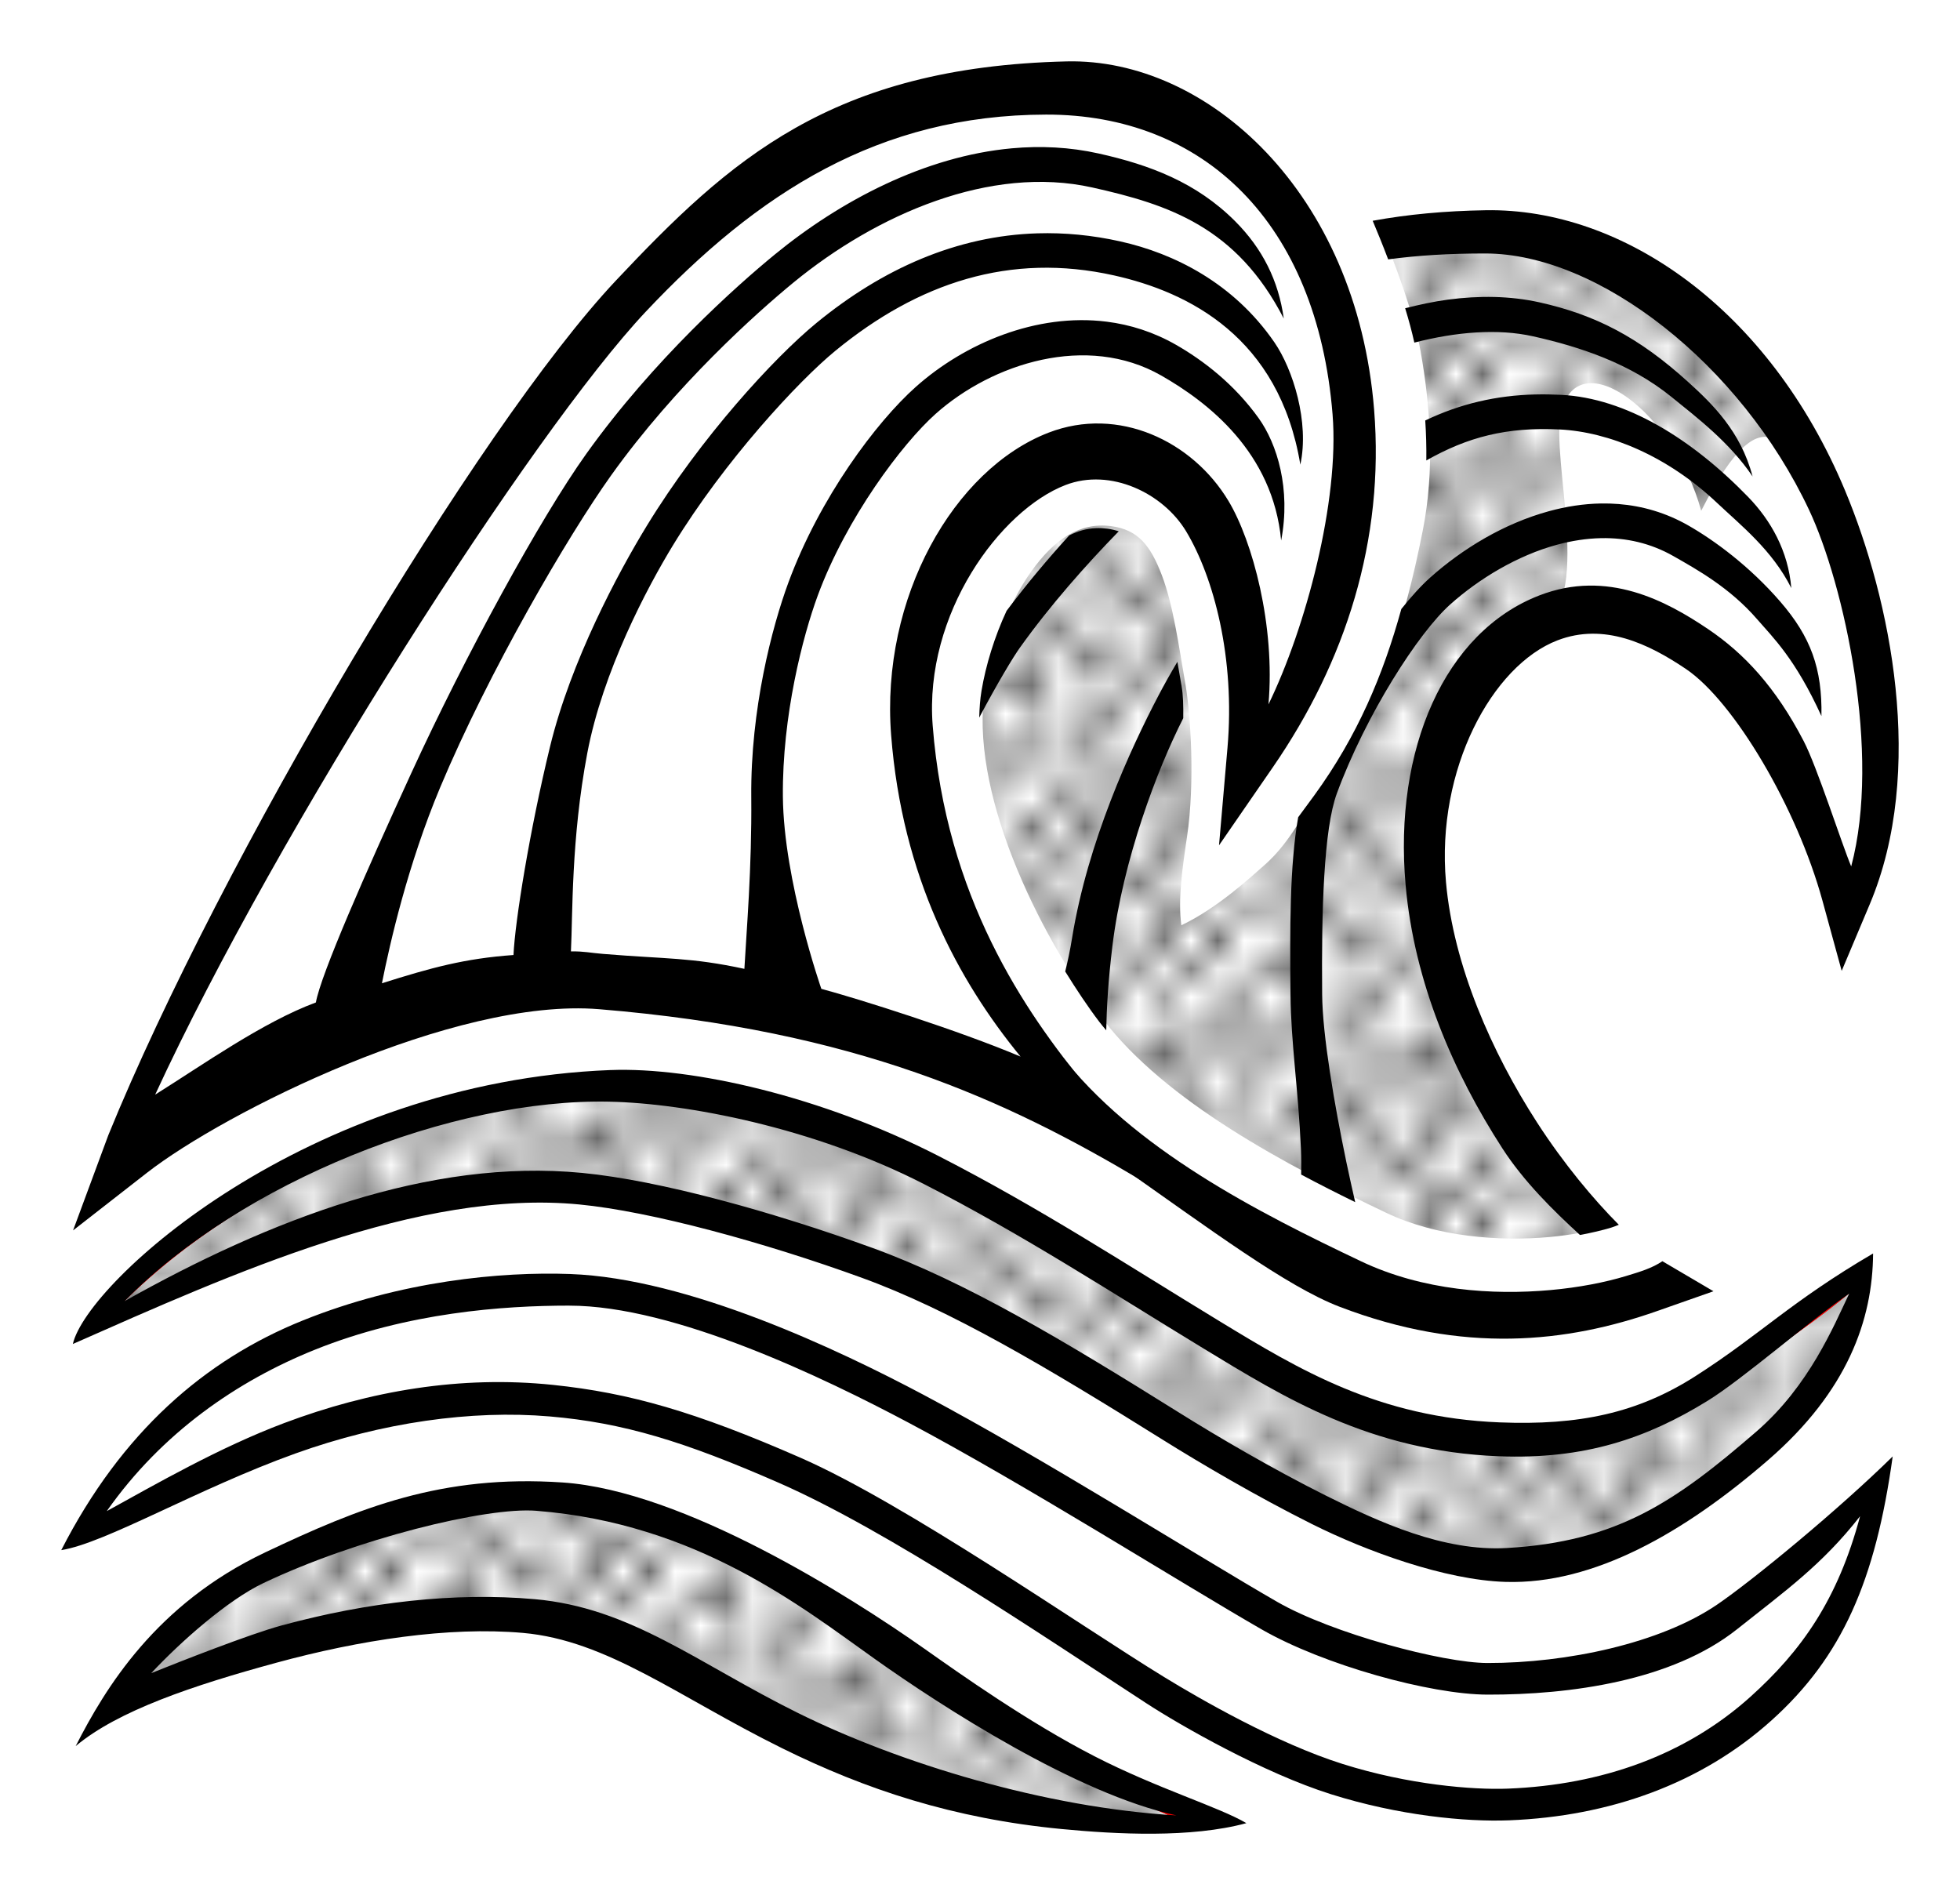
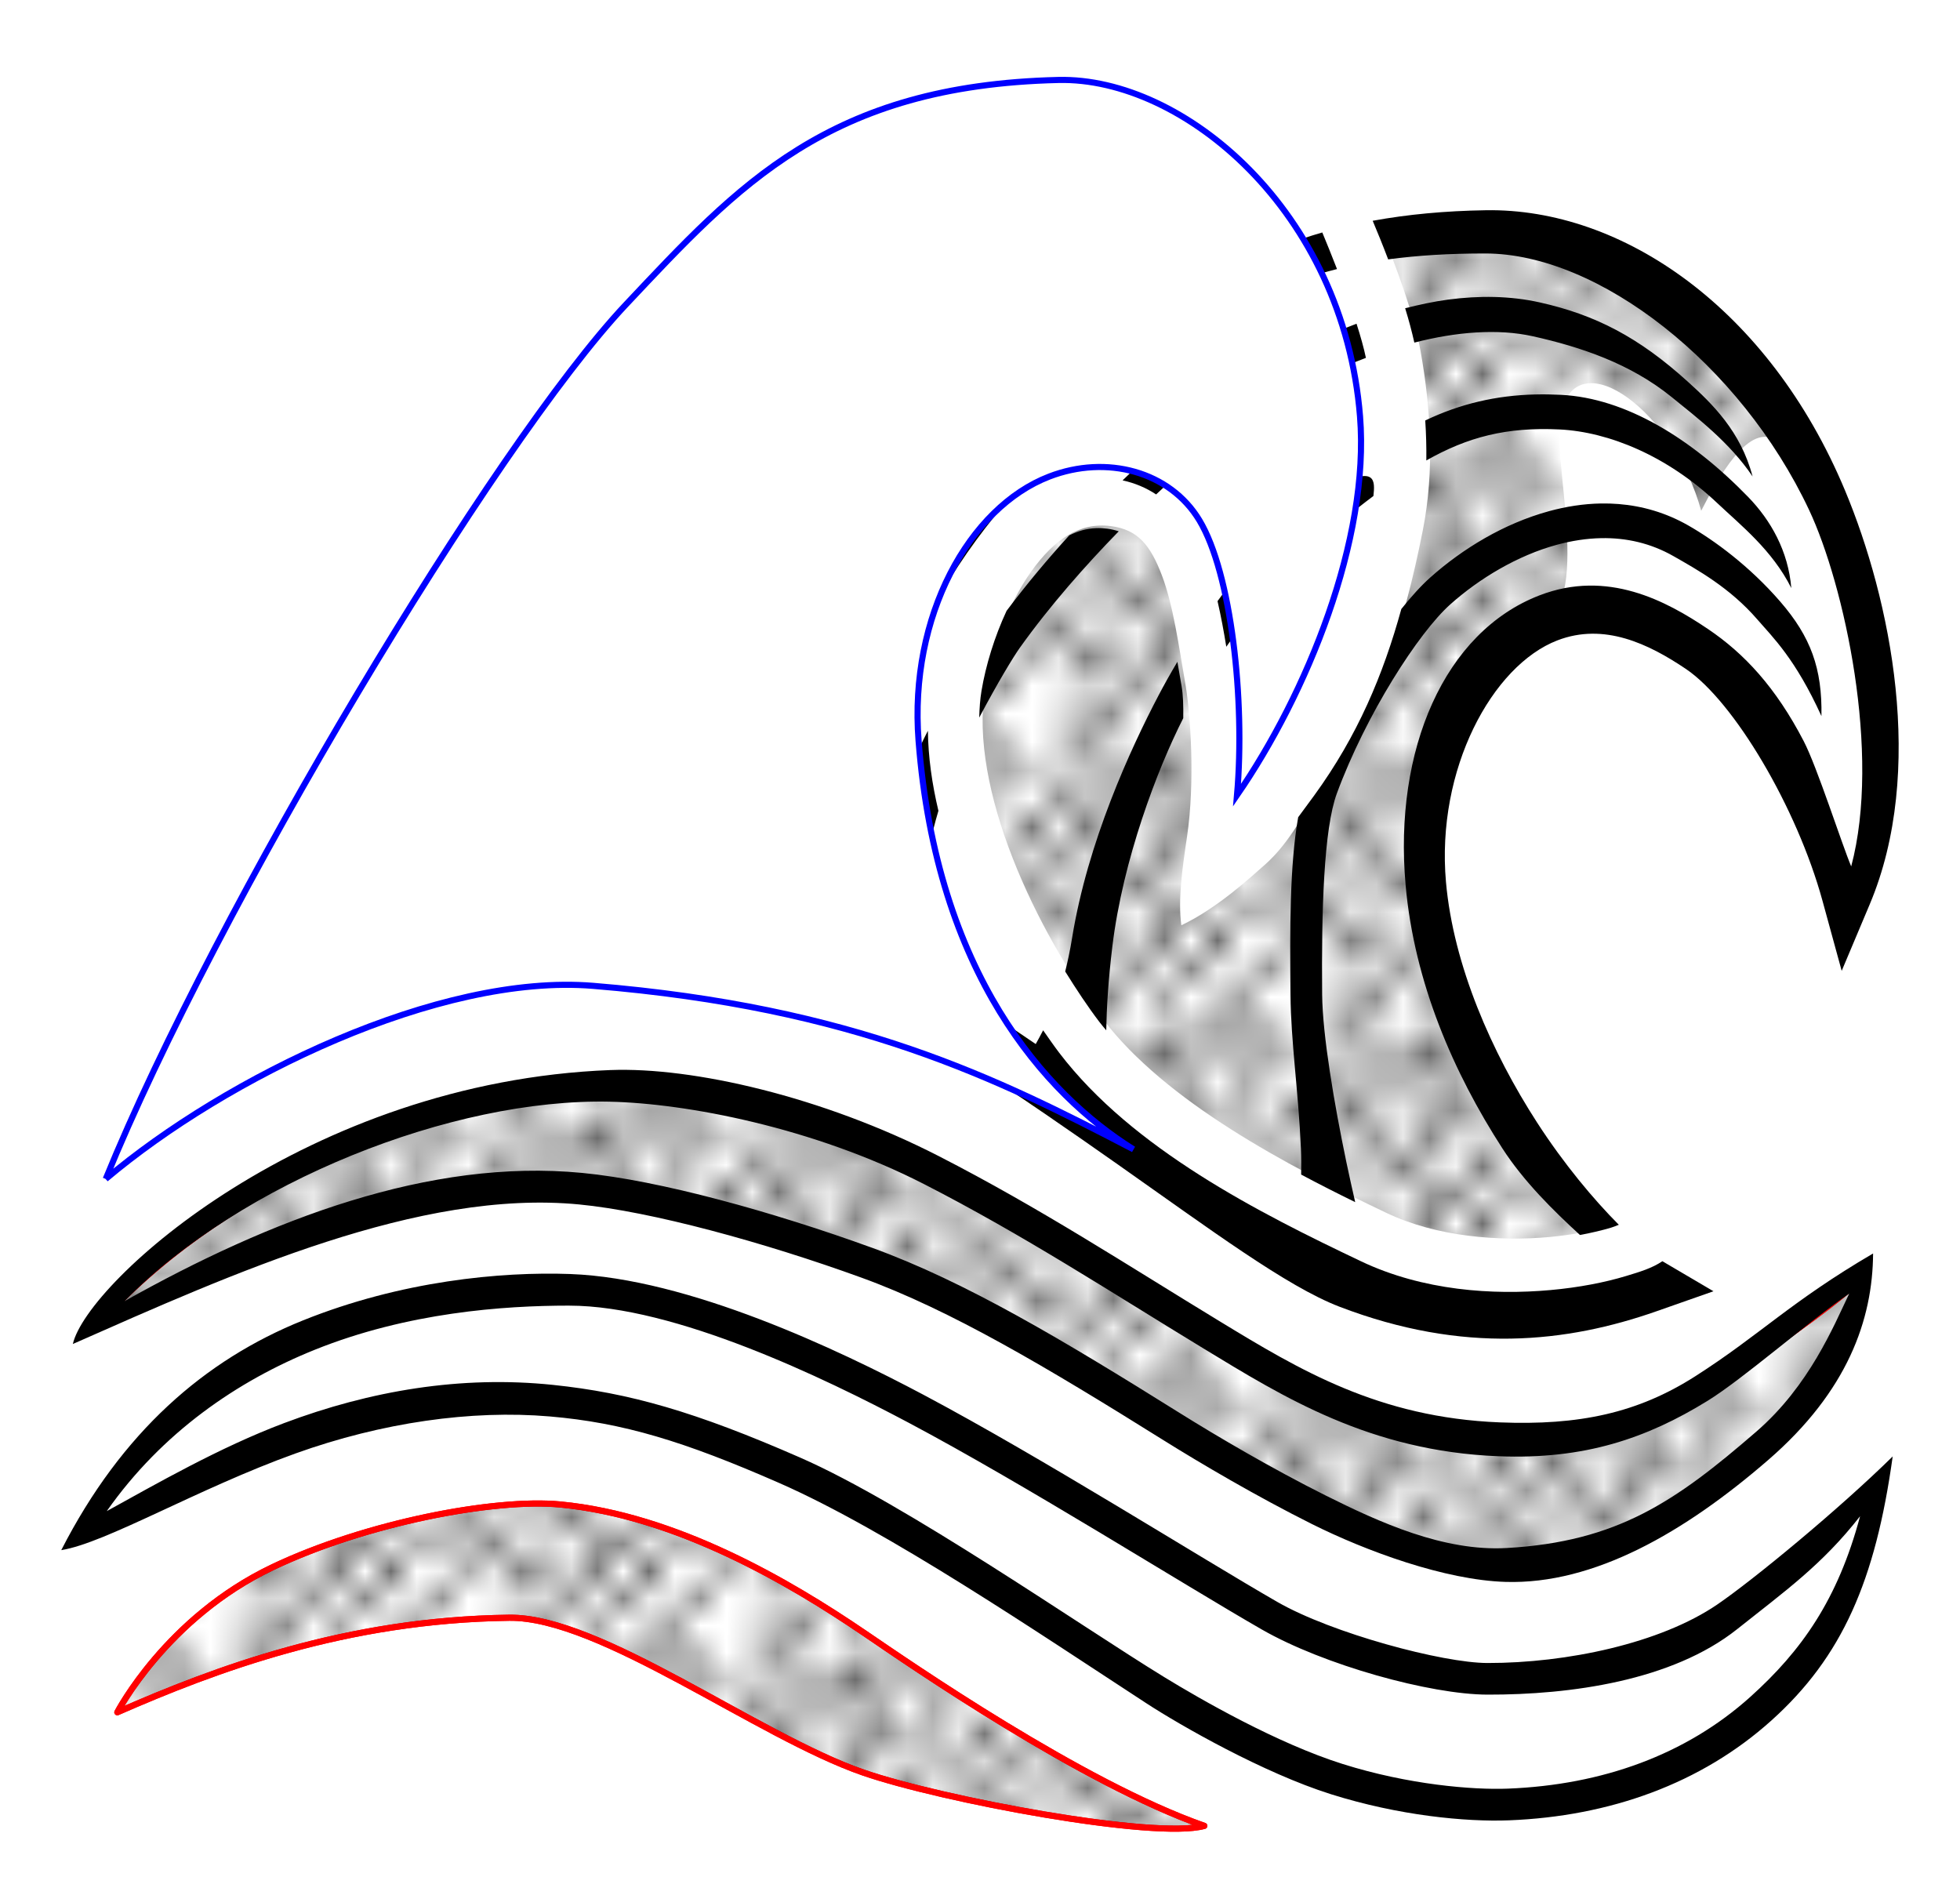
<svg xmlns="http://www.w3.org/2000/svg" xmlns:xlink="http://www.w3.org/1999/xlink" width="32mm" height="30.94mm" version="1.1" viewBox="0 0 113.39 109.63">
  <defs>
    <pattern id="c" xlink:href="#b" patternTransform="matrix(1.533 0 0 1.639 -2.88 951.79)" />
    <pattern id="d" xlink:href="#a" patternTransform="matrix(1.493 0 0 1.566 -93.605 849.05)" />
    <pattern id="e" xlink:href="#a" patternTransform="matrix(1.444 0 0 1.515 -90.51 855.6)" />
    <pattern id="f" xlink:href="#a" patternTransform="matrix(1.444 0 0 1.515 -90.51 855.6)" />
    <pattern id="g" xlink:href="#a" patternTransform="matrix(1.444 0 0 1.515 -90.51 855.6)" />
    <pattern id="a" xlink:href="#b" patternTransform="matrix(1.444 0 0 1.515 -90.51 855.6)" />
    <pattern id="b" width="10" height="10" patternTransform="translate(0) scale(10)" patternUnits="userSpaceOnUse">
      <circle cx="2.567" cy=".81" r=".45" />
      <circle cx="3.048" cy="2.33" r=".45" />
      <circle cx="4.418" cy="2.415" r=".45" />
      <circle cx="1.844" cy="3.029" r=".45" />
      <circle cx="6.08" cy="1.363" r=".45" />
      <circle cx="5.819" cy="4.413" r=".45" />
      <circle cx="4.305" cy="4.048" r=".45" />
      <circle cx="5.541" cy="3.045" r=".45" />
      <circle cx="4.785" cy="5.527" r=".45" />
      <circle cx="2.667" cy="5.184" r=".45" />
      <circle cx="7.965" cy="1.448" r=".45" />
      <circle cx="7.047" cy="5.049" r=".45" />
      <circle cx="4.34" cy=".895" r=".45" />
      <circle cx="7.125" cy=".34" r=".45" />
-       <circle cx="9.553" cy="1.049" r=".45" />
      <circle cx="7.006" cy="2.689" r=".45" />
      <circle cx="8.909" cy="2.689" r=".45" />
      <circle cx="9.315" cy="4.407" r=".45" />
      <circle cx="7.82" cy="3.87" r=".45" />
      <circle cx="8.27" cy="5.948" r=".45" />
      <circle cx="7.973" cy="7.428" r=".45" />
      <circle cx="9.342" cy="8.072" r=".45" />
      <circle cx="8.206" cy="9.315" r=".45" />
-       <circle cx="9.682" cy="9.475" r=".45" />
      <circle cx="9.688" cy="6.186" r=".45" />
      <circle cx="3.379" cy="6.296" r=".45" />
      <circle cx="2.871" cy="8.204" r=".45" />
      <circle cx="4.59" cy="8.719" r=".45" />
      <circle cx="3.181" cy="9.671" r=".45" />
      <circle cx="5.734" cy="7.315" r=".45" />
      <circle cx="6.707" cy="6.513" r=".45" />
      <circle cx="5.73" cy="9.67" r=".45" />
      <circle cx="6.535" cy="8.373" r=".45" />
      <circle cx="4.37" cy="7.154" r=".45" />
      <circle cx=".622" cy="7.25" r=".45" />
      <circle cx=".831" cy="5.679" r=".45" />
      <circle cx="1.257" cy="8.519" r=".45" />
      <circle cx="1.989" cy="6.877" r=".45" />
      <circle cx=".374" cy="3.181" r=".45" />
      <circle cx="1.166" cy="1.664" r=".45" />
      <circle cx="1.151" cy=".093" r=".45" />
      <circle cx="1.151" cy="10.093" r=".45" />
      <circle cx="1.302" cy="4.451" r=".45" />
      <circle cx="3.047" cy="3.763" r=".45" />
    </pattern>
  </defs>
  <g transform="translate(2.024 -944.1)" fill-rule="evenodd">
    <g transform="matrix(1.034 0 0 1.034 -.051 -35.328)" stroke="#f00" stroke-linejoin="round" stroke-width=".343">
      <path d="m13.346 1034.9c5.218-2.482 12.413-3.861 16.105-3.506 6.484 0.622 12.812 4.341 17.011 7.199 2.561 1.743 12.168 8.387 19.012 10.781-2.781 0.769-14.715-1.473-19.078-2.982-5.923-2.048-14.727-8.726-19.814-8.662-9.127 0.115-16.47 2.899-21.926 5.289 0 0 2.736-5.286 8.691-8.118z" fill="#fff" />
      <path d="m13.346 1034.9c5.218-2.482 12.413-3.861 16.105-3.506 6.484 0.622 12.812 4.341 17.011 7.199 2.561 1.743 12.168 8.387 19.012 10.781-2.781 0.769-14.715-1.473-19.078-2.982-5.923-2.048-14.727-8.726-19.814-8.662-9.127 0.115-16.47 2.899-21.926 5.289 0 0 2.736-5.286 8.691-8.118z" fill="url(#g)" />
      <path d="m28.379 1019.8c6.262 0.228 12.414 2.027 17.119 4.524 6.651 3.53 15.59 8.809 19.919 11.462 3.262 1.999 12.221 5.717 16.709 5.66 5.886-0.075 10.599-1.956 13.665-4.099 2.515-1.758 4.464-3.762 7.128-6.345 0.114 9.346-9.61 17.045-20.493 17.476-4.418 0.175-11.571-1.723-17.155-5.024-5.568-3.291-15.975-10.683-22.204-13.412-5.345-2.341-10.904-3.728-15.095-4.164-10.035-1.045-19.155 4.496-25.266 7.517 5.274-9.64 18.109-13.872 25.674-13.596z" fill="#fff" />
      <path d="m28.379 1019.8c6.262 0.228 12.414 2.027 17.119 4.524 6.651 3.53 15.59 8.809 19.919 11.462 3.262 1.999 12.221 5.717 16.709 5.66 5.886-0.075 10.599-1.956 13.665-4.099 2.515-1.758 4.464-3.762 7.128-6.345 0.114 9.346-9.61 17.045-20.493 17.476-4.418 0.175-11.571-1.723-17.155-5.024-5.568-3.291-15.975-10.683-22.204-13.412-5.345-2.341-10.904-3.728-15.095-4.164-10.035-1.045-19.155 4.496-25.266 7.517 5.274-9.64 18.109-13.872 25.674-13.596z" fill="url(#f)" />
      <path d="m33.769 1008.2c4.429 0.097 16.038 4.395 19.849 6.715 4.848 2.95 10.93 6.988 16.428 9.719 5.468 2.716 8.979 3.507 12.717 3.535 4.636 0.035 9.245-1.962 12.323-4.089 3.42-2.363 5.96-4.158 7.29-5.483 0.638 2.138-2.486 8.49-7.504 11.621-5.17 3.225-7.45 5.083-13.959 4.857-3.537-0.123-10.908-3.891-15.229-6.684-5.432-3.511-12.19-7.062-18.419-9.79-5.345-2.341-12.833-3.994-17.028-4.398-9.349-0.9-17.862 3.322-26.778 7.258 6.973-8.008 19.902-13.491 30.311-13.262z" fill="#fff" />
      <path d="m33.769 1008.2c4.429 0.097 16.038 4.395 19.849 6.715 4.848 2.95 10.93 6.988 16.428 9.719 5.468 2.716 8.979 3.507 12.717 3.535 4.636 0.035 9.245-1.962 12.323-4.089 3.42-2.363 5.96-4.158 7.29-5.483 0.638 2.138-2.486 8.49-7.504 11.621-5.17 3.225-7.45 5.083-13.959 4.857-3.537-0.123-10.908-3.891-15.229-6.684-5.432-3.511-12.19-7.062-18.419-9.79-5.345-2.341-12.833-3.994-17.028-4.398-9.349-0.9-17.862 3.322-26.778 7.258 6.973-8.008 19.902-13.491 30.311-13.262z" fill="url(#e)" />
    </g>
    <path d="m83.393 957.02c-1.978 0.032-3.788 0.175-5.487 0.444 0.828 2.032 1.874 4.816 2.255 6.961 0.594 3.341 0.812 6.903 0.125 10.363-1.103 5.559-2.628 10.447-6.067 15.176-0.742 1.02-1.592 2.854-3.046 4.139-0.85 0.751-2.787 2.546-4.854 3.522-0.204-1.509 0.066-3.35 0.328-5.117 0.472-3.185 0.205-7.105-0.095-8.84-0.379-2.195-0.701-4.567-1.361-6.293-0.66-1.726-1.379-2.637-2.941-2.841-1.803-0.235-3.279 0.755-4.613 2.623s-2.293 4.52-2.667 6.761c-0.964 5.78 2.945 14.065 6.826 19.157 3.612 4.74 10.576 8.428 16.391 11.192 2.905 1.381 6.481 1.66 9.436 1.393 1.228-0.111 2.298-0.322 3.2-0.555-4.204-4.419-9.427-12.19-10.118-19.968-0.638-7.178 1.595-12.963 6.23-14.75 3.318-1.279 6.588-0.14 8.873 1.401 3.403 2.295 7.148 10.086 8.717 15.813 3.949-7.78 1.806-18.813-0.699-24.807-4.185-10.017-13.211-15.889-20.433-15.773z" fill="#fff" />
    <path d="m83.393 957.02c-1.978 0.032-3.788 0.175-5.487 0.444 0.828 2.032 1.874 4.816 2.255 6.961 0.594 3.341 0.812 6.903 0.125 10.363-1.103 5.559-2.628 10.447-6.067 15.176-0.742 1.02-1.592 2.854-3.046 4.139-0.85 0.751-2.787 2.545-4.854 3.522-0.204-1.509 0.066-3.35 0.328-5.117 0.472-3.185 0.205-7.105-0.095-8.84-0.379-2.195-0.701-4.567-1.361-6.293-0.66-1.726-1.379-2.637-2.941-2.841-1.803-0.235-3.279 0.755-4.613 2.622s-2.293 4.52-2.667 6.761c-0.964 5.78 2.945 14.065 6.826 19.157 3.612 4.74 10.576 8.428 16.391 11.192 2.905 1.381 6.481 1.66 9.436 1.393 1.228-0.111 2.298-0.322 3.2-0.555-4.204-4.419-9.427-12.19-10.118-19.968-0.638-7.178 1.595-12.963 6.23-14.75 3.318-1.279 0.692-9.802 1.36-12.476 1.016-4.069 6.529 0.01 8.099 5.737 3.949-7.78 4.988-2.991 7.433-0.854-4.185-10.017-13.211-15.889-20.433-15.773z" fill="url(#c)" />
    <path d="m83.934 956.26c-2.366 0.038-4.516 0.239-6.545 0.61 0.277 0.659 0.564 1.359 0.896 2.233 1.73-0.235 3.579-0.343 5.627-0.341 6.542 4e-3 14.748 6.39 18.721 14.832 2.038 4.331 4.18 14.1 2.439 20.626-0.545-1.291-1.966-5.744-2.75-7.252-1.615-3.108-3.434-5.064-5.534-6.48-2.416-1.629-5.816-3.464-9.749-1.948-5.501 2.12-8.441 8.929-7.746 16.754 0.504 5.669 2.788 10.886 5.598 15.236 1.24 1.919 2.939 3.591 4.488 5.011 0.677-0.124 1.291-0.27 1.803-0.424 0.163-0.049 0.303-0.108 0.446-0.166-1.452-1.459-3.176-3.513-4.732-5.921-2.609-4.038-4.837-9.068-5.267-13.906-0.58-6.531 2.678-12.528 6.446-13.98 2.703-1.042 5.281 0.201 7.435 1.653 2.774 1.871 6.421 8.011 7.9 13.407l1.112 4.058 1.621-3.846c3.258-7.725 1.208-17.636-1.429-23.947-4.397-10.525-12.88-16.337-20.78-16.209zm-9.46 1.286c-6.06 1.753-11.231 5.444-17.99 12.022-6.578 6.402-12.81 16.297-12.25 29.461l0.04 0.979 0.812 0.406c5.939 2.982 12.16 7.252 17.546 11.039 5.386 3.787 9.785 7.067 12.828 8.235 7.19 2.758 13.167 2.084 18.355 0.264l3.289-1.155-2.956-1.738c-0.596 0.402-1.269 0.605-2.12 0.862-1.2 0.362-2.689 0.657-4.355 0.807-3.332 0.3-7.372 0.04-10.96-1.665-5.887-2.799-13.219-6.499-17.461-12.064-0.31-0.406-0.619-0.861-0.929-1.298-0.142 0.27-0.282 0.54-0.428 0.795-3.377-2.3-3.685-2.505-7.31-4.538 0.401-2.694 0.816-6.041 1.68-8.956-0.367-1.547-0.591-3.101-0.608-4.629-0.159 0.311-0.317 0.621-0.47 0.951-1.52 3.256-2.954 7.147-3.598 10.859-0.244-0.13-0.164-0.055-0.408-0.182-0.174-11.453 5.005-21.135 11.055-27.024 6.75-6.57 11.416-9.887 17.089-11.314-0.319-0.825-0.608-1.526-0.852-2.118zm9.963 3.733c-0.887-0.022-1.789 0.032-2.699 0.153-0.821 0.11-1.647 0.289-2.471 0.499 0.214 0.69 0.39 1.354 0.531 1.986 2.427-0.62 4.811-0.823 6.878-0.361 2.725 0.608 5.613 1.57 8.001 3.507 1.459 1.183 3.367 2.632 4.69 4.599-0.693-2.622-2.333-4.202-3.735-5.473-2.864-2.596-5.367-3.88-8.59-4.599-0.846-0.189-1.717-0.288-2.604-0.311zm-7.982 1.546c-3.653 1.374-7.108 3.476-9.709 5.61-0.889 0.73-2.26 1.935-3.826 3.452 0.725 0.159 1.372 0.437 1.94 0.814 1.218-1.151 2.278-2.08 2.984-2.659 2.422-1.987 5.728-3.95 9.153-5.241-0.119-0.57-0.307-1.242-0.543-1.976zm10.357 4.092c-2.282 0.054-4.359 0.538-6.383 1.506 0.052 0.767 0.072 1.539 0.063 2.312 2.387-1.353 4.652-1.945 7.71-1.793 2.836 0.141 6.218 1.517 9.113 4.252 1.369 1.293 3.188 2.724 4.292 4.924-0.179-2.139-1.182-3.916-2.497-5.271-3.28-3.38-7.082-5.721-10.825-5.907-0.5-0.025-0.991-0.034-1.472-0.022zm-11.45 5.27c-2.207 1.155-4.05 2.84-5.637 4.921-0.457 0.599-0.894 1.185-1.312 1.766 0.208 0.902 0.364 1.765 0.507 2.639 0.65-0.935 1.315-1.814 1.976-2.608 1.792-2.152 4.064-4.266 6.535-6.113 0.096-0.873 0.138-1.76-2.069-0.605zm15.24 1.037c-1.019 0.017-2.03 0.177-3.008 0.444-2.608 0.712-5.009 2.175-6.87 3.834-0.535 0.477-1.102 1.106-1.678 1.827-1.05 3.81-2.535 7.341-5.039 10.785-0.226 0.311-0.638 0.866-0.929 1.262-0.493 2.784-0.479 6.449-0.444 10.274 0.025 2.757 0.447 5.451 0.604 8.901 0.023 0.507 0.021 1.008 0.012 1.496 1.052 0.561 2.096 1.09 3.127 1.595-0.167-0.741-0.322-1.408-0.515-2.334-0.69-3.316-1.375-7.301-1.397-9.678-0.045-4.865 0.093-9.575 0.85-11.63 1.678-4.555 4.72-9.295 6.565-10.94 1.669-1.488 3.868-2.82 6.155-3.444 0.858-0.234 1.724-0.37 2.584-0.386 1.433-0.026 2.848 0.285 4.177 1.044 1.345 0.768 3.252 1.818 4.839 3.652 0.91 1.051 2.205 2.283 3.715 5.598 0.05-2.759-0.62-4.586-2.386-6.626-1.766-2.04-3.799-3.536-5.322-4.405-1.297-0.74-2.658-1.126-4.019-1.236-0.341-0.028-0.682-0.038-1.022-0.032zm-29.227 1.427c-0.542 0.021-1.05 0.172-1.538 0.416-1.227 1.344-2.463 2.815-3.628 4.367-0.697 1.495-1.205 3.152-1.452 4.633-0.083 0.496-0.117 1.015-0.131 1.544 1.061-2.011 1.988-3.534 2.342-4.03 1.769-2.477 3.827-4.796 5.729-6.747-0.204-0.066-0.419-0.12-0.66-0.151-0.225-0.029-0.447-0.041-0.662-0.032zm4.716 7.732c-0.373 0.625-0.734 1.265-1.084 1.932-1.644 3.13-4.112 8.51-5.009 14.047-0.119 0.734-0.255 1.36-0.398 1.936 0.648 1.043 1.311 2.044 1.982 2.925 0.124 0.162 0.26 0.321 0.392 0.48 0.023-1.286 0.113-2.864 0.355-4.863 0.608-5.005 2.596-10.235 4.1-13.195 0.012-0.72-0.01-1.359-0.091-1.829-0.082-0.473-0.168-0.952-0.248-1.433z" color="#000000" color-rendering="auto" image-rendering="auto" shape-rendering="auto" solid-color="#000000" style="block-progression:tb;isolation:auto;mix-blend-mode:normal;text-decoration-color:#000000;text-decoration-line:none;text-decoration-style:solid;text-indent:0;text-transform:none;white-space:normal" />
    <path d="m33.3 1006c-17.541 0.672-30.289 12.248-31.11 15.848 9.275-4.094 20.049-8.963 29.289-8.073 4.172 0.402 10.724 2.198 16.342 4.238 5.15 1.87 10.697 5.17 17.445 9.388 2.193 1.371 5.424 3.27 8.592 4.855 3.168 1.585 7.723 3.25 11.221 3.355 5.111 0.154 10.348-2.859 15.19-7.052 4.596-3.98 6.045-8.122 6.069-11.947-4.794 2.805-6.536 4.706-10.286 7.102-3.337 2.132-6.724 2.852-11.318 2.669-7.018-0.28-11.601-3.053-16.195-5.847-5.405-3.286-10.391-6.553-16.262-9.561-6.731-3.448-14.235-5.156-18.977-4.974zm-0.04 1.831c4.413 0.097 11.765 1.485 18.182 4.772 5.766 2.954 10.708 6.19 16.147 9.497 4.642 2.822 9.644 5.946 17.073 6.242 4.982 0.198 8.573-1.035 12.091-3.2 2.048-1.26 5.741-4.506 8.204-6.21-0.899 1.88-2.31 5.333-5.37 7.982-4.681 4.053-8.042 6.372-14.445 6.737-3.645 0.208-7.373-1.488-10.464-3.034-3.09-1.546-6.291-3.425-8.443-4.771-6.765-4.228-12.388-7.596-17.79-9.557-5.721-2.077-12.291-3.905-16.791-4.338-8.839-0.851-18.038 2.682-26.473 7.419 6.767-6.9 18.946-11.74 28.078-11.54z" color="#000000" color-rendering="auto" image-rendering="auto" shape-rendering="auto" solid-color="#000000" style="block-progression:tb;isolation:auto;mix-blend-mode:normal;text-decoration-color:#000000;text-decoration-line:none;text-decoration-style:solid;text-indent:0;text-transform:none;white-space:normal" />
    <path d="m4.093 1012.3c6.341-15.563 22.46-42.476 30.092-50.581 6.505-6.907 11.703-12.681 25.017-12.995 7.22-0.171 16.496 7.575 17.454 19.46 0.575 7.131-3.086 16.068-7.115 21.911 0.481-5.538-0.339-12.839-2.174-15.891-1.707-2.84-5.372-3.816-8.689-2.537-4.635 1.786-8.12 8.08-7.561 15.275 1.044 13.452 7.315 20.454 12.432 23.645-7.901-4.123-16.147-8.215-31.256-9.458-8.917-0.733-21.253 5.304-28.201 11.172z" fill="#fff" stroke="#00f" stroke-width=".354" />
    <path d="m4.093 1012.3c6.341-15.563 22.46-42.476 30.092-50.581 6.505-6.907 11.703-12.681 25.017-12.995 7.22-0.171 16.761 7.487 17.72 19.371-2.278-3.634-3.152-0.591-6.015-2.904-2.854-1.787-4.766-3.747-6.315-1.966-1.747 2.01-0.998 5.152 1.185 9.829-2.149-1.602-3.78-2.667-7.098-1.388-4.635 1.786-8.12 8.08-7.561 15.275 1.044 13.452 7.315 20.454 12.432 23.645-7.901-4.123-16.147-8.215-31.256-9.458-8.917-0.733-21.253 5.304-28.201 11.172z" fill="url(#d)" />
    <path d="m30.972 1017.8c-4.026-0.146-9.79 0.399-15.468 2.683-5.678 2.284-10.5 6.471-13.984 13.29 2.57-0.407 7.911-3.569 13.559-5.595 4.992-1.791 10.167-2.526 14.699-2.139 4.248 0.362 7.787 1.445 13.264 3.844 6.29 2.755 15.126 8.757 21.256 12.751 1.972 1.285 6.768 4.028 10.682 5.261 3.913 1.233 7.793 1.608 10.31 1.508 5.799-0.23 11.091-2.11 15.171-5.78 4.081-3.67 6.013-8.073 7.011-15.27-3.137 3.084-8.072 7.146-10.137 8.558-3.311 2.264-8.745 3.398-13.294 3.392-2.609 0-9.018-1.723-12.165-3.531-4.505-2.588-13.556-8.313-20.487-11.992-4.912-2.607-13.592-6.731-20.416-6.979zm-0.067 1.829c6.124 0 14.809 4.211 19.625 6.767 6.818 3.619 15.836 9.321 20.433 11.961 3.596 2.066 9.763 3.769 13.074 3.775 4.775 0.01 10.67-0.79 14.439-3.789 2.741-2.182 4.908-3.712 7.11-6.533-1.29 4.831-3.393 7.793-6.349 10.451-3.728 3.353-8.571 5.094-14.021 5.309-2.049 0.081-5.767-0.229-9.557-1.423-3.79-1.194-8.188-3.716-10.34-5.035-4.841-2.965-14.956-10.023-21.037-12.686-6.081-2.663-9.891-3.751-14.315-4.212-5.32-0.554-10.574 0.334-15.561 2.212-3.725 1.402-7.415 3.528-10.254 5.091 3.204-4.561 7.585-7.545 12.034-9.335 5.371-2.161 10.923-2.554 14.719-2.554z" color="#000000" color-rendering="auto" image-rendering="auto" shape-rendering="auto" solid-color="#000000" style="block-progression:tb;isolation:auto;mix-blend-mode:normal;text-decoration-color:#000000;text-decoration-line:none;text-decoration-style:solid;text-indent:0;text-transform:none;white-space:normal" />
-     <path d="m13.326 1033.9c-6.34 3.005-9.257 7.852-10.972 11.21 2.444-2.051 6.801-3.513 11.61-4.823 4.809-1.31 9.957-2.105 14.259-1.726 4.892 0.431 8.977 3.694 14.988 6.666 4.845 2.396 9.91 4.077 16.179 4.68 3.177 0.306 7.498 0.53 10.692-0.34-1.575-0.931-5.157-2.006-8.761-3.856-3.87-1.986-7.785-4.768-9.868-6.236-4.308-3.036-13.926-9.144-20.929-9.616-7.003-0.472-11.746 1.457-17.197 4.04zm15.686-2.402c9.27 0.735 15.307 5.536 19.568 8.566 3.857 2.742 11.716 7.825 17.459 9.056-7.651-0.452-16.043-3.031-21.888-5.921-5.816-2.876-9.666-6.097-15.25-6.59-4.615-0.407-9.66 0.167-14.643 1.524-1.861 0.507-5.866 2.086-7.532 2.756 1.67-1.79 4.407-4.219 6.482-5.207 5.339-2.54 12.865-4.418 15.803-4.185z" color="#000000" color-rendering="auto" image-rendering="auto" shape-rendering="auto" solid-color="#000000" style="block-progression:tb;isolation:auto;mix-blend-mode:normal;text-decoration-color:#000000;text-decoration-line:none;text-decoration-style:solid;text-indent:0;text-transform:none;white-space:normal" />
-     <path d="m59.687 947.65c-13.64 0.322-19.534 5.728-26.069 12.667-8.033 8.53-22.923 33.614-29.376 49.452l-2.039 5.508 4.272-3.331c4.478-3.49 17.774-10.156 26.162-9.466 14.883 1.224 23.578 5.271 31.318 9.873l0.45-2.14c-1.276-0.804-2.448-1.899-3.533-3.213-3.641-4.408-8.169-11.02-8.939-20.938-0.501-6.453 3.906-12.449 7.686-13.906 2.604-1.003 5.649 0.472 6.979 2.683 1.605 2.669 2.84 7.339 2.39 12.521l-0.489 5.639 3.117-4.52c4.2-6.092 6.464-13.124 5.855-20.684-1.018-12.621-9.681-20.336-17.784-20.145zm15.381 20.428c0.405 5.021-1.561 12.363-3.709 16.769 0.401-4.548-0.918-9.448-2.316-11.773-2.084-3.467-6.367-5.503-10.399-3.949-5.489 2.116-9.731 9.556-9.115 17.492 0.636 8.2 3.865 14.186 7.488 18.605-3.565-1.508-9.347-3.335-11.525-3.92 0 0-2.18-6.241-2.225-11.118-0.043-4.691 1.156-9.295 2.015-11.627 1.659-4.503 4.895-8.8 6.822-10.517 3.288-2.931 8.753-4.671 13.046-2.221 2.705 1.544 6.465 4.44 6.943 9.548 0.572-2.986-0.236-5.59-1.301-7.076-1.413-1.971-3.207-3.346-4.795-4.253-1.287-0.734-2.634-1.158-3.991-1.33-4.072-0.514-8.226 1.254-11.055 3.776-2.281 2.033-5.556 6.405-7.367 11.32-0.947 2.572-2.192 7.329-2.146 12.4 0.038 4.122-0.276 7.731-0.398 9.942-3.12-0.671-4.445-0.558-8.182-0.865-0.778-0.064-1.054-0.153-1.853-0.146 0.107-2.087 0.006-6.502 0.947-11.47 0.896-4.732 3.466-9.583 4.964-12.035 2.98-4.875 7.224-9.464 9.386-11.238 4.798-3.937 10.107-5.704 16.12-4.362 4.312 0.962 9.556 3.565 10.781 10.948 0.529-2.454-0.42-5.507-1.502-7.078-2.357-3.424-5.787-5.139-8.916-5.837-1.634-0.365-3.229-0.513-4.785-0.467-4.666 0.14-8.962 2.043-12.797 5.19-2.44 2.002-6.68 6.612-9.807 11.727-1.664 2.722-4.396 7.823-5.6 12.778-1.178 4.847-2.025 10.091-2.114 12.054-2.824 0.202-4.758 0.733-7.611 1.635 0.47-2.36 1.502-6.873 3.365-11.32 2.808-6.703 7.397-14.565 9.892-18.058 3.744-5.24 8.455-9.438 10.556-11.163 4.809-3.946 11.386-6.811 17.283-5.495 4.419 0.986 8.349 2.282 11.077 7.581-0.302-2.183-1.223-4.038-2.819-5.635-2.238-2.238-4.926-3.252-7.893-3.913-1.663-0.371-3.348-0.451-5.019-0.299-5.012 0.457-9.9 3.014-13.728 6.154-2.189 1.796-6.99 6.06-10.9 11.532-2.642 3.698-6.999 11.664-10.116 18.459-2.631 5.734-5.244 11.676-5.519 13.267-3.063 1.131-6.609 3.653-9.297 5.332 7.079-15.347 21.868-38.376 28.381-45.292 6.474-6.875 13.494-11.386 23.159-11.403 9.081-0.016 15.676 6.203 16.575 17.352z" color="#000000" color-rendering="auto" image-rendering="auto" shape-rendering="auto" solid-color="#000000" style="block-progression:tb;isolation:auto;mix-blend-mode:normal;text-decoration-color:#000000;text-decoration-line:none;text-decoration-style:solid;text-indent:0;text-transform:none;white-space:normal" />
  </g>
</svg>